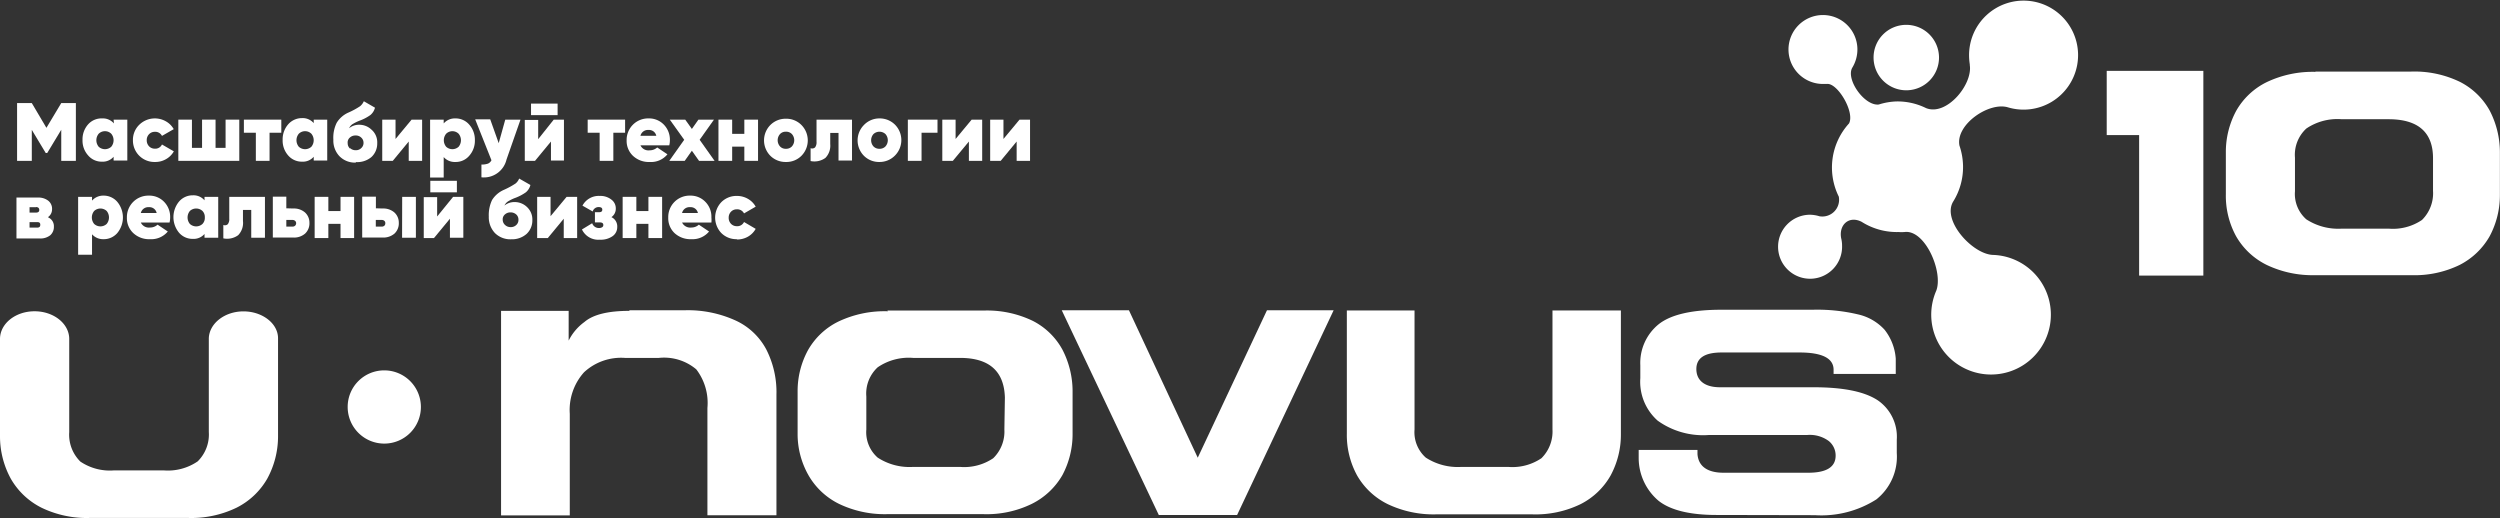
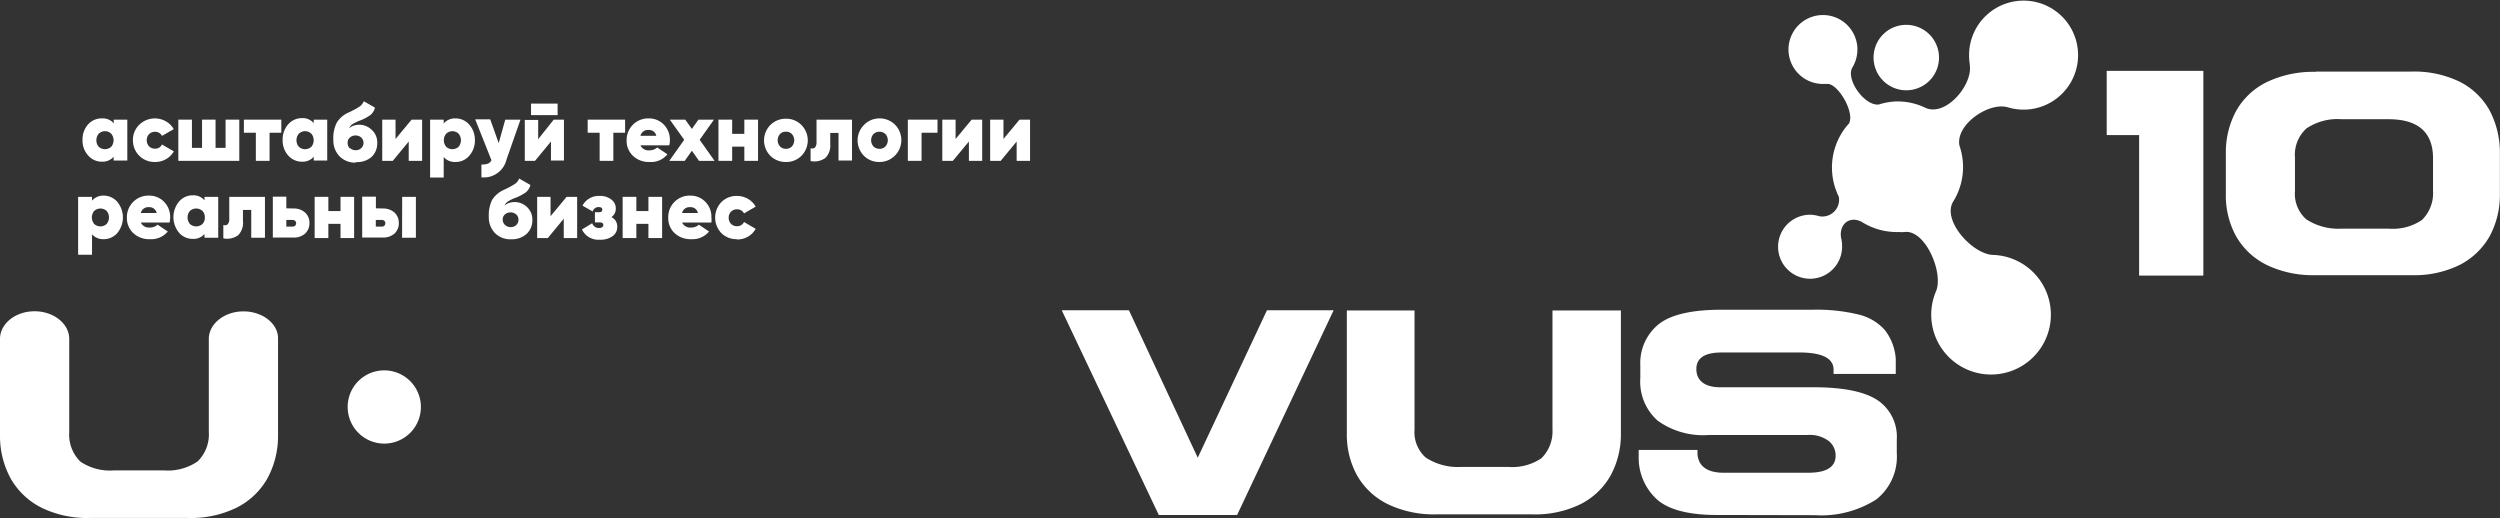
<svg xmlns="http://www.w3.org/2000/svg" viewBox="0 0 244.48 50.69">
  <rect x="0" y="0" width="244.48" height="50.69" fill="#333333" stroke="none" />
  <defs>
    <style>.cls-1,.cls-2{fill:#fff;}.cls-2{fill-rule:evenodd;}</style>
  </defs>
  <g id="Слой_2" data-name="Слой 2">
    <g id="Слой_1-2" data-name="Слой 1">
-       <polygon class="cls-1" points="7.42 10.08 7.42 15.73 5.99 15.73 5.99 12.69 4.62 14.96 4.47 14.96 3.11 12.7 3.11 15.73 1.67 15.73 1.67 10.08 3.11 10.08 4.54 12.5 5.99 10.08 7.42 10.08" />
      <path class="cls-1" d="M9.65,14.35a.91.91,0,0,0,1.23,0,1,1,0,0,0,0-1.27.88.88,0,0,0-1.23,0,1,1,0,0,0,0,1.27m1.46-2.65h1.34v4H11.11v-.37a1.41,1.41,0,0,1-1.14.48,1.72,1.72,0,0,1-1.35-.61,2.15,2.15,0,0,1-.55-1.52,2.19,2.19,0,0,1,.55-1.52A1.75,1.75,0,0,1,10,11.58a1.42,1.42,0,0,1,1.14.49Z" />
      <path class="cls-1" d="M15.17,15.84A2.1,2.1,0,0,1,13,13.71a2.05,2.05,0,0,1,.62-1.51,2.18,2.18,0,0,1,2.61-.33,2,2,0,0,1,.76.76l-1.15.66a.73.73,0,0,0-.7-.4.77.77,0,0,0-.56.23.81.81,0,0,0-.23.59.83.83,0,0,0,.23.6.77.77,0,0,0,.56.23.72.72,0,0,0,.7-.41L17,14.8a2,2,0,0,1-.76.76,2.07,2.07,0,0,1-1.08.28" />
      <polygon class="cls-1" points="22.06 11.7 23.4 11.7 23.4 15.73 17.44 15.73 17.44 11.7 18.77 11.7 18.77 14.46 19.76 14.46 19.76 11.7 21.08 11.7 21.08 14.46 22.06 14.46 22.06 11.7" />
      <polygon class="cls-1" points="27.51 11.7 27.51 12.98 26.36 12.98 26.36 15.73 25.02 15.73 25.02 12.98 23.85 12.98 23.85 11.7 27.51 11.7" />
      <path class="cls-1" d="M29.22,14.35a.91.91,0,0,0,1.23,0,1,1,0,0,0,0-1.27.88.88,0,0,0-1.23,0,1,1,0,0,0,0,1.27m1.46-2.65H32v4H30.68v-.37a1.41,1.41,0,0,1-1.14.48,1.75,1.75,0,0,1-1.36-.61,2.19,2.19,0,0,1-.54-1.52,2.23,2.23,0,0,1,.54-1.52,1.79,1.79,0,0,1,1.36-.61,1.42,1.42,0,0,1,1.14.49Z" />
      <path class="cls-1" d="M34.23,14.48a.79.79,0,0,0,.56.21.73.73,0,0,0,.54-.21.67.67,0,0,0,.22-.51.68.68,0,0,0-.23-.52.76.76,0,0,0-.56-.2.78.78,0,0,0-.53.19A.62.62,0,0,0,34,14a.7.7,0,0,0,.23.53m.57,1.37a2.11,2.11,0,0,1-1.6-.62,2.21,2.21,0,0,1-.6-1.61A3.3,3.3,0,0,1,32.93,12a2.55,2.55,0,0,1,1.16-1,7.44,7.44,0,0,0,1.12-.61,1.3,1.3,0,0,0,.37-.49l1.09.63a1.35,1.35,0,0,1-.45.72,4.36,4.36,0,0,1-1,.53,4.14,4.14,0,0,0-.76.37.91.91,0,0,0-.32.39,1.52,1.52,0,0,1,1-.34,1.72,1.72,0,0,1,1.19.48A1.63,1.63,0,0,1,36.89,14a1.79,1.79,0,0,1-.57,1.36A2.15,2.15,0,0,1,34.8,15.85Z" />
      <polygon class="cls-1" points="40.25 11.7 41.28 11.7 41.28 15.73 39.97 15.73 39.97 13.84 38.41 15.73 37.38 15.73 37.38 11.7 38.68 11.7 38.68 13.59 40.25 11.7" />
      <path class="cls-1" d="M43.63,14.35a.9.9,0,0,0,1.22,0,1,1,0,0,0,0-1.27.87.87,0,0,0-1.22,0,1,1,0,0,0,0,1.27m.91-2.77a1.75,1.75,0,0,1,1.35.61,2.23,2.23,0,0,1,.55,1.52,2.2,2.2,0,0,1-.55,1.52,1.72,1.72,0,0,1-1.35.61,1.44,1.44,0,0,1-1.15-.48v2H42.06V11.7h1.33v.37A1.45,1.45,0,0,1,44.54,11.58Z" />
      <path class="cls-1" d="M49.41,11.7H50.9l-1.37,3.91a2.27,2.27,0,0,1-2.45,1.73V16.09a1.78,1.78,0,0,0,.64-.09.68.68,0,0,0,.34-.33l-1.59-4h1.47L48.77,14Z" />
      <path class="cls-1" d="M54.15,11.7h1v4H53.88V13.84l-1.56,1.89h-1v-4h1.31v1.88Zm-2.22-.44V10.13h2.6v1.13Z" />
      <polygon class="cls-1" points="61.13 11.7 61.13 12.98 59.98 12.98 59.98 15.73 58.64 15.73 58.64 12.98 57.47 12.98 57.47 11.7 61.13 11.7" />
      <path class="cls-1" d="M62.63,13.28h1.55a.72.72,0,0,0-.76-.57.75.75,0,0,0-.79.57m0,.93a.86.86,0,0,0,.9.49,1.08,1.08,0,0,0,.74-.28l1,.67a2.06,2.06,0,0,1-1.73.75,2.25,2.25,0,0,1-1.64-.6,2,2,0,0,1-.62-1.52,2.1,2.1,0,0,1,2.15-2.14,2,2,0,0,1,1.49.61,2.1,2.1,0,0,1,.59,1.52,2.07,2.07,0,0,1-.06.5Z" />
      <polygon class="cls-1" points="69.88 15.73 68.36 15.73 67.66 14.74 66.96 15.73 65.45 15.73 66.91 13.67 65.5 11.7 67.01 11.7 67.66 12.61 68.3 11.7 69.82 11.7 68.42 13.67 69.88 15.73" />
      <polygon class="cls-1" points="72.79 11.7 74.13 11.7 74.13 15.73 72.79 15.73 72.79 14.34 71.6 14.34 71.6 15.73 70.26 15.73 70.26 11.7 71.6 11.7 71.6 13.09 72.79 13.09 72.79 11.7" />
      <path class="cls-1" d="M76.85,14.55a.77.77,0,0,0,.59-.23.91.91,0,0,0,0-1.21.77.77,0,0,0-.59-.23.74.74,0,0,0-.57.23.91.91,0,0,0,0,1.21.74.74,0,0,0,.57.23m0,1.29a2.1,2.1,0,0,1-1.52-.61,2.14,2.14,0,0,1,0-3,2.11,2.11,0,0,1,1.52-.62,2.08,2.08,0,0,1,1.53.62,2.14,2.14,0,0,1,0,3A2.07,2.07,0,0,1,76.85,15.84Z" />
      <path class="cls-1" d="M83.32,11.7v4H82V13h-.81v1.08a1.72,1.72,0,0,1-.47,1.36,1.83,1.83,0,0,1-1.45.31V14.49a.41.41,0,0,0,.44-.08.81.81,0,0,0,.14-.54V11.7Z" />
      <path class="cls-1" d="M86,14.55a.78.78,0,0,0,.59-.23.91.91,0,0,0,0-1.21.86.86,0,0,0-1.17,0,.91.91,0,0,0,0,1.21.78.78,0,0,0,.58.23m0,1.29a2.08,2.08,0,0,1-1.52-.61,2.14,2.14,0,0,1,0-3A2.09,2.09,0,0,1,86,11.58a2.11,2.11,0,0,1,1.53.62,2.14,2.14,0,0,1,0,3A2.1,2.1,0,0,1,86,15.84Z" />
      <polygon class="cls-1" points="91.68 11.7 91.68 12.98 90.12 12.98 90.12 15.73 88.78 15.73 88.78 11.7 91.68 11.7" />
      <polygon class="cls-1" points="95.02 11.7 96.05 11.7 96.05 15.73 94.75 15.73 94.75 13.84 93.18 15.73 92.15 15.73 92.15 11.7 93.45 11.7 93.45 13.59 95.02 11.7" />
      <polygon class="cls-1" points="99.7 11.7 100.73 11.7 100.73 15.73 99.42 15.73 99.42 13.84 97.86 15.73 96.83 15.73 96.83 11.7 98.13 11.7 98.13 13.59 99.7 11.7" />
-       <path class="cls-1" d="M3.63,22.26c.21,0,.31-.09.31-.28s-.1-.26-.31-.26H2.89v.54Zm-.11-2H2.89v.53h.63c.22,0,.32-.09.32-.26S3.74,20.25,3.52,20.25Zm1.19,1a.93.93,0,0,1,.56.9,1.08,1.08,0,0,1-.36.85,1.55,1.55,0,0,1-1.05.31H1.61v-4H3.72a1.54,1.54,0,0,1,1,.31,1,1,0,0,1,.37.85A.91.91,0,0,1,4.71,21.22Z" />
      <path class="cls-1" d="M9.21,21.9a.9.9,0,0,0,1.22,0,1,1,0,0,0,0-1.27.9.9,0,0,0-1.22,0,1,1,0,0,0,0,1.27m.91-2.77a1.75,1.75,0,0,1,1.35.61,2.39,2.39,0,0,1,0,3.05,1.74,1.74,0,0,1-1.35.6A1.44,1.44,0,0,1,9,22.91v2H7.64V19.25H9v.37A1.45,1.45,0,0,1,10.12,19.13Z" />
      <path class="cls-1" d="M13.77,20.83h1.55a.72.72,0,0,0-.76-.57.75.75,0,0,0-.79.57m0,.93a.87.87,0,0,0,.9.49,1.08,1.08,0,0,0,.74-.28l1,.67a2.1,2.1,0,0,1-1.74.75,2.25,2.25,0,0,1-1.64-.6,2,2,0,0,1-.62-1.52,2.1,2.1,0,0,1,2.15-2.14,2,2,0,0,1,1.49.61,2.1,2.1,0,0,1,.59,1.52,2.07,2.07,0,0,1-.06.5Z" />
      <path class="cls-1" d="M18.57,21.9a.91.91,0,0,0,1.23,0,.85.85,0,0,0,.23-.64.85.85,0,0,0-.23-.63.91.91,0,0,0-1.23,0,1,1,0,0,0,0,1.27M20,19.25h1.34v4H20v-.37a1.41,1.41,0,0,1-1.14.48,1.74,1.74,0,0,1-1.35-.6,2.39,2.39,0,0,1,0-3.05,1.75,1.75,0,0,1,1.35-.61,1.42,1.42,0,0,1,1.14.49Z" />
      <path class="cls-1" d="M25.91,19.25v4H24.57V20.53h-.81v1.08A1.72,1.72,0,0,1,23.29,23a1.83,1.83,0,0,1-1.45.31V22a.41.41,0,0,0,.44-.08.81.81,0,0,0,.14-.54V19.25Z" />
      <path class="cls-1" d="M28.6,22.16a.37.37,0,0,0,.26-.09.33.33,0,0,0,.1-.24.29.29,0,0,0-.1-.23.37.37,0,0,0-.26-.09H28v.65Zm.08-1.77a1.64,1.64,0,0,1,1.15.39,1.34,1.34,0,0,1,.43,1,1.37,1.37,0,0,1-.42,1.06,1.64,1.64,0,0,1-1.16.39h-2v-4H28v1.14Z" />
      <polygon class="cls-1" points="33.3 19.25 34.63 19.25 34.63 23.28 33.3 23.28 33.3 21.89 32.11 21.89 32.11 23.28 30.77 23.28 30.77 19.25 32.11 19.25 32.11 20.64 33.3 20.64 33.3 19.25" />
      <path class="cls-1" d="M37.33,22.16a.37.37,0,0,0,.26-.09.32.32,0,0,0,.09-.24.29.29,0,0,0-.09-.23.37.37,0,0,0-.26-.09h-.58v.65Zm2-2.91h1.34v4H39.32Zm-1.91,1.14a1.64,1.64,0,0,1,1.15.39,1.34,1.34,0,0,1,.43,1,1.37,1.37,0,0,1-.42,1.06,1.66,1.66,0,0,1-1.16.39h-2v-4h1.34v1.14Z" />
-       <path class="cls-1" d="M44.31,19.25h1v4H44V21.39l-1.56,1.89h-1v-4h1.31v1.89Zm-2.23-.44V17.68h2.6v1.13Z" />
      <path class="cls-1" d="M49.39,22a.77.77,0,0,0,.55.21.75.75,0,0,0,.55-.21.66.66,0,0,0,.21-.51.67.67,0,0,0-.22-.52.82.82,0,0,0-.56-.2.78.78,0,0,0-.53.19.62.62,0,0,0-.23.51.7.7,0,0,0,.23.53M50,23.4a2.13,2.13,0,0,1-1.6-.61,2.25,2.25,0,0,1-.6-1.62,3.43,3.43,0,0,1,.32-1.61,2.58,2.58,0,0,1,1.17-1,8,8,0,0,0,1.12-.61,1.18,1.18,0,0,0,.36-.49l1.1.63a1.35,1.35,0,0,1-.45.72,4.58,4.58,0,0,1-1,.53,3.83,3.83,0,0,0-.76.37,1,1,0,0,0-.33.39,1.55,1.55,0,0,1,1-.34,1.73,1.73,0,0,1,1.2.48,1.66,1.66,0,0,1,.53,1.28,1.79,1.79,0,0,1-.57,1.36A2.15,2.15,0,0,1,50,23.4Z" />
      <polygon class="cls-1" points="55.41 19.25 56.44 19.25 56.44 23.28 55.13 23.28 55.13 21.39 53.57 23.28 52.53 23.28 52.53 19.25 53.84 19.25 53.84 21.14 55.41 19.25" />
      <path class="cls-1" d="M59.76,21.22a1,1,0,0,1,.6,1,1.07,1.07,0,0,1-.46.88,2,2,0,0,1-1.24.34,1.77,1.77,0,0,1-1.75-1l1-.61a.69.69,0,0,0,.68.47.58.58,0,0,0,.28-.07A.24.24,0,0,0,59,22c0-.16-.11-.25-.33-.25h-.49v-1h.42c.2,0,.3-.08.3-.25s-.12-.25-.35-.25a.6.6,0,0,0-.59.43l-1-.57a1.8,1.8,0,0,1,1.69-.95,1.73,1.73,0,0,1,1.14.36,1.06,1.06,0,0,1,.43.86,1,1,0,0,1-.45.87" />
      <polygon class="cls-1" points="63.41 19.25 64.75 19.25 64.75 23.28 63.41 23.28 63.41 21.89 62.23 21.89 62.23 23.28 60.89 23.28 60.89 19.25 62.23 19.25 62.23 20.64 63.41 20.64 63.41 19.25" />
      <path class="cls-1" d="M66.7,20.83h1.55a.72.72,0,0,0-.76-.57.74.74,0,0,0-.79.57m0,.93a.89.89,0,0,0,.91.49,1.05,1.05,0,0,0,.73-.28l1,.67a2.09,2.09,0,0,1-1.73.75,2.28,2.28,0,0,1-1.65-.6,2,2,0,0,1-.61-1.52,2.09,2.09,0,0,1,2.14-2.14,2,2,0,0,1,1.49.61,2.06,2.06,0,0,1,.59,1.52,2.73,2.73,0,0,1,0,.5Z" />
      <path class="cls-1" d="M72.06,23.39a2.07,2.07,0,0,1-1.53-.61,2.19,2.19,0,0,1,0-3,2.08,2.08,0,0,1,1.53-.62,2.14,2.14,0,0,1,1.09.29,2,2,0,0,1,.75.76l-1.14.66a.74.74,0,0,0-.71-.4.77.77,0,0,0-.56.23.81.81,0,0,0-.23.59.83.83,0,0,0,.23.6.77.77,0,0,0,.56.23.73.73,0,0,0,.71-.41l1.14.67a2,2,0,0,1-.75.76,2.13,2.13,0,0,1-1.09.28" />
      <path class="cls-2" d="M186.37,2.43a3.2,3.2,0,1,1-3.15,3.24,3.19,3.19,0,0,1,3.15-3.24m-.92,7.49a6.3,6.3,0,0,1,2.9.65h0c2,.81,4.57-2.29,4.28-4.2l0-.08v0h0a5.71,5.71,0,0,1-.07-.84,5.33,5.33,0,1,1,3.81,5.05h0c-1.87-.57-5.16,1.7-4.75,3.74h0a6.5,6.5,0,0,1,.35,2,6.37,6.37,0,0,1-.95,3.45h0c-1.17,1.86,1.92,5.22,3.92,5.24h0a5.85,5.85,0,1,1-5.59,3.5c.7-1.83-1.09-6-3.1-5.74h0a4,4,0,0,1-.6,0,6.41,6.41,0,0,1-3.6-1v0c-1.24-.63-2.24.3-2,1.6h0a3,3,0,0,1,.09.73A3.13,3.13,0,1,1,176.93,21a3.25,3.25,0,0,1,1,.15,1.64,1.64,0,0,0,1.89-1.92h0a6.4,6.4,0,0,1,1-7.16c.59-1.11-1.14-4-2.17-3.86v0l-.33,0a3.37,3.37,0,1,1,3.32-3.41,3.45,3.45,0,0,1-.49,1.8h0c-.69,1.14,1.19,3.79,2.58,3.62A6.41,6.41,0,0,1,185.45,9.92Z" />
      <path class="cls-2" d="M226.36,7h9.4a10.22,10.22,0,0,1,4.79,1,6.9,6.9,0,0,1,2.92,2.81,8.85,8.85,0,0,1,1,4.07v4.22a8.51,8.51,0,0,1-1,4,7.06,7.06,0,0,1-2.94,2.81,10.08,10.08,0,0,1-4.73,1h-9.4a10.41,10.41,0,0,1-4.73-1,7,7,0,0,1-3-2.81,8.24,8.24,0,0,1-1-4.1V14.86a8.45,8.45,0,0,1,1-4,6.93,6.93,0,0,1,3-2.83,10.45,10.45,0,0,1,4.83-1m11.43,8.44c0-2.55-1.48-3.81-4.34-3.81h-4.58a5.42,5.42,0,0,0-3.47.91,3.49,3.49,0,0,0-1.11,2.86v3.27a3.3,3.3,0,0,0,1.11,2.75,5.74,5.74,0,0,0,3.47.91h4.58a5.07,5.07,0,0,0,3.26-.85,3.67,3.67,0,0,0,1.08-2.85Z" />
      <polygon class="cls-2" points="215.47 26.95 209.19 26.95 209.19 13.21 206.02 13.21 206.02 6.93 209.19 6.93 215.47 6.93 215.47 13.21 215.47 26.95" />
-       <path class="cls-2" d="M11.16,46a5.16,5.16,0,0,1-3.3-.86,3.69,3.69,0,0,1-1.09-2.88V33.15h0c0-1.5-1.52-2.71-3.39-2.71S0,31.65,0,33.15v9.57a8.64,8.64,0,0,0,1.06,4.1,7.15,7.15,0,0,0,3,2.83,10.17,10.17,0,0,0,4.78,1h9.51a10.17,10.17,0,0,0,4.78-1,7.15,7.15,0,0,0,3-2.83,8.64,8.64,0,0,0,1.06-4.1V33.08h0c0-1.46-1.55-2.63-3.38-2.63s-3.34,1.17-3.39,2.63h0v9.16a3.69,3.69,0,0,1-1.09,2.88A5.16,5.16,0,0,1,16,46H11.16" />
+       <path class="cls-2" d="M11.16,46a5.16,5.16,0,0,1-3.3-.86,3.69,3.69,0,0,1-1.09-2.88V33.15h0c0-1.5-1.52-2.71-3.39-2.71S0,31.65,0,33.15v9.57a8.64,8.64,0,0,0,1.06,4.1,7.15,7.15,0,0,0,3,2.83,10.17,10.17,0,0,0,4.78,1h9.51a10.17,10.17,0,0,0,4.78-1,7.15,7.15,0,0,0,3-2.83,8.64,8.64,0,0,0,1.06-4.1V33.08h0c0-1.46-1.55-2.63-3.38-2.63s-3.34,1.17-3.39,2.63v9.16a3.69,3.69,0,0,1-1.09,2.88A5.16,5.16,0,0,1,16,46H11.16" />
      <path class="cls-2" d="M138.33,30.36V42a3.32,3.32,0,0,0,1.1,2.75,5.75,5.75,0,0,0,3.48.91h4.58a5.06,5.06,0,0,0,3.25-.85A3.67,3.67,0,0,0,151.82,42V30.36h6.69V42.49a8.39,8.39,0,0,1-1,4,7,7,0,0,1-2.94,2.81,10.06,10.06,0,0,1-4.72,1h-9.41a10.41,10.41,0,0,1-4.73-1,7,7,0,0,1-3-2.81,8.24,8.24,0,0,1-1-4.1V30.36Z" />
      <path class="cls-2" d="M167.86,50.36c-2.61,0-4.51-.47-5.67-1.39a5.49,5.49,0,0,1-1.94-4.17V44H166v.41c.09,1.21,1,1.82,2.55,1.82h8.28c1.79,0,2.68-.56,2.68-1.67a1.82,1.82,0,0,0-.67-1.43,3.11,3.11,0,0,0-2.12-.59h-9.61a7.62,7.62,0,0,1-5-1.4,5.08,5.08,0,0,1-1.7-4.16V35.72a4.87,4.87,0,0,1,1.78-4q1.77-1.42,6.09-1.43h9a17.31,17.31,0,0,1,4.44.46,5,5,0,0,1,2.58,1.5,5.17,5.17,0,0,1,1.09,2.83v1.49h-6.08v-.41c0-1.12-1.11-1.69-3.33-1.69h-7.62c-1.65,0-2.47.54-2.47,1.62s.77,1.78,2.31,1.78h9.12c2.94,0,5,.42,6.3,1.27A4.32,4.32,0,0,1,185.49,43v1.3a5.34,5.34,0,0,1-2,4.54,10,10,0,0,1-6,1.54Z" />
      <polygon class="cls-2" points="103.83 30.34 110.4 30.34 117.13 44.76 123.9 30.34 130.42 30.34 120.98 50.36 113.32 50.36 103.83 30.34" />
-       <path class="cls-2" d="M86.78,30.37h9.41a10.28,10.28,0,0,1,4.79,1,6.82,6.82,0,0,1,2.91,2.81,8.85,8.85,0,0,1,1,4.07v4.22a8.5,8.5,0,0,1-1,4,7.09,7.09,0,0,1-3,2.81,10.06,10.06,0,0,1-4.72,1H86.78a10.34,10.34,0,0,1-4.72-1,7,7,0,0,1-3-2.81A8.14,8.14,0,0,1,78,42.45V38.27a8.35,8.35,0,0,1,1-4,6.9,6.9,0,0,1,3-2.83,10.51,10.51,0,0,1,4.83-1m11.44,8.44Q98.16,35,93.88,35H89.3a5.37,5.37,0,0,0-3.47.92,3.49,3.49,0,0,0-1.11,2.86V42a3.3,3.3,0,0,0,1.11,2.75,5.7,5.7,0,0,0,3.47.91h4.58a5.06,5.06,0,0,0,3.25-.85A3.64,3.64,0,0,0,98.22,42Z" />
-       <path class="cls-2" d="M61.56,30.34H67a11.26,11.26,0,0,1,4.93,1,6.43,6.43,0,0,1,3,2.82,9.17,9.17,0,0,1,1,4.43v11.8H69.18V39.9a5.4,5.4,0,0,0-1.09-3.78A4.88,4.88,0,0,0,64.43,35H61.11a5.32,5.32,0,0,0-4,1.41,5.51,5.51,0,0,0-1.39,4.05v9.94H49v-20h6.61v2.91a5,5,0,0,1,1.54-1.82c.85-.73,2.32-1.09,4.39-1.09" />
      <path class="cls-2" d="M37.55,36.22A3.58,3.58,0,1,1,34,39.8a3.57,3.57,0,0,1,3.58-3.58" />
    </g>
  </g>
</svg>